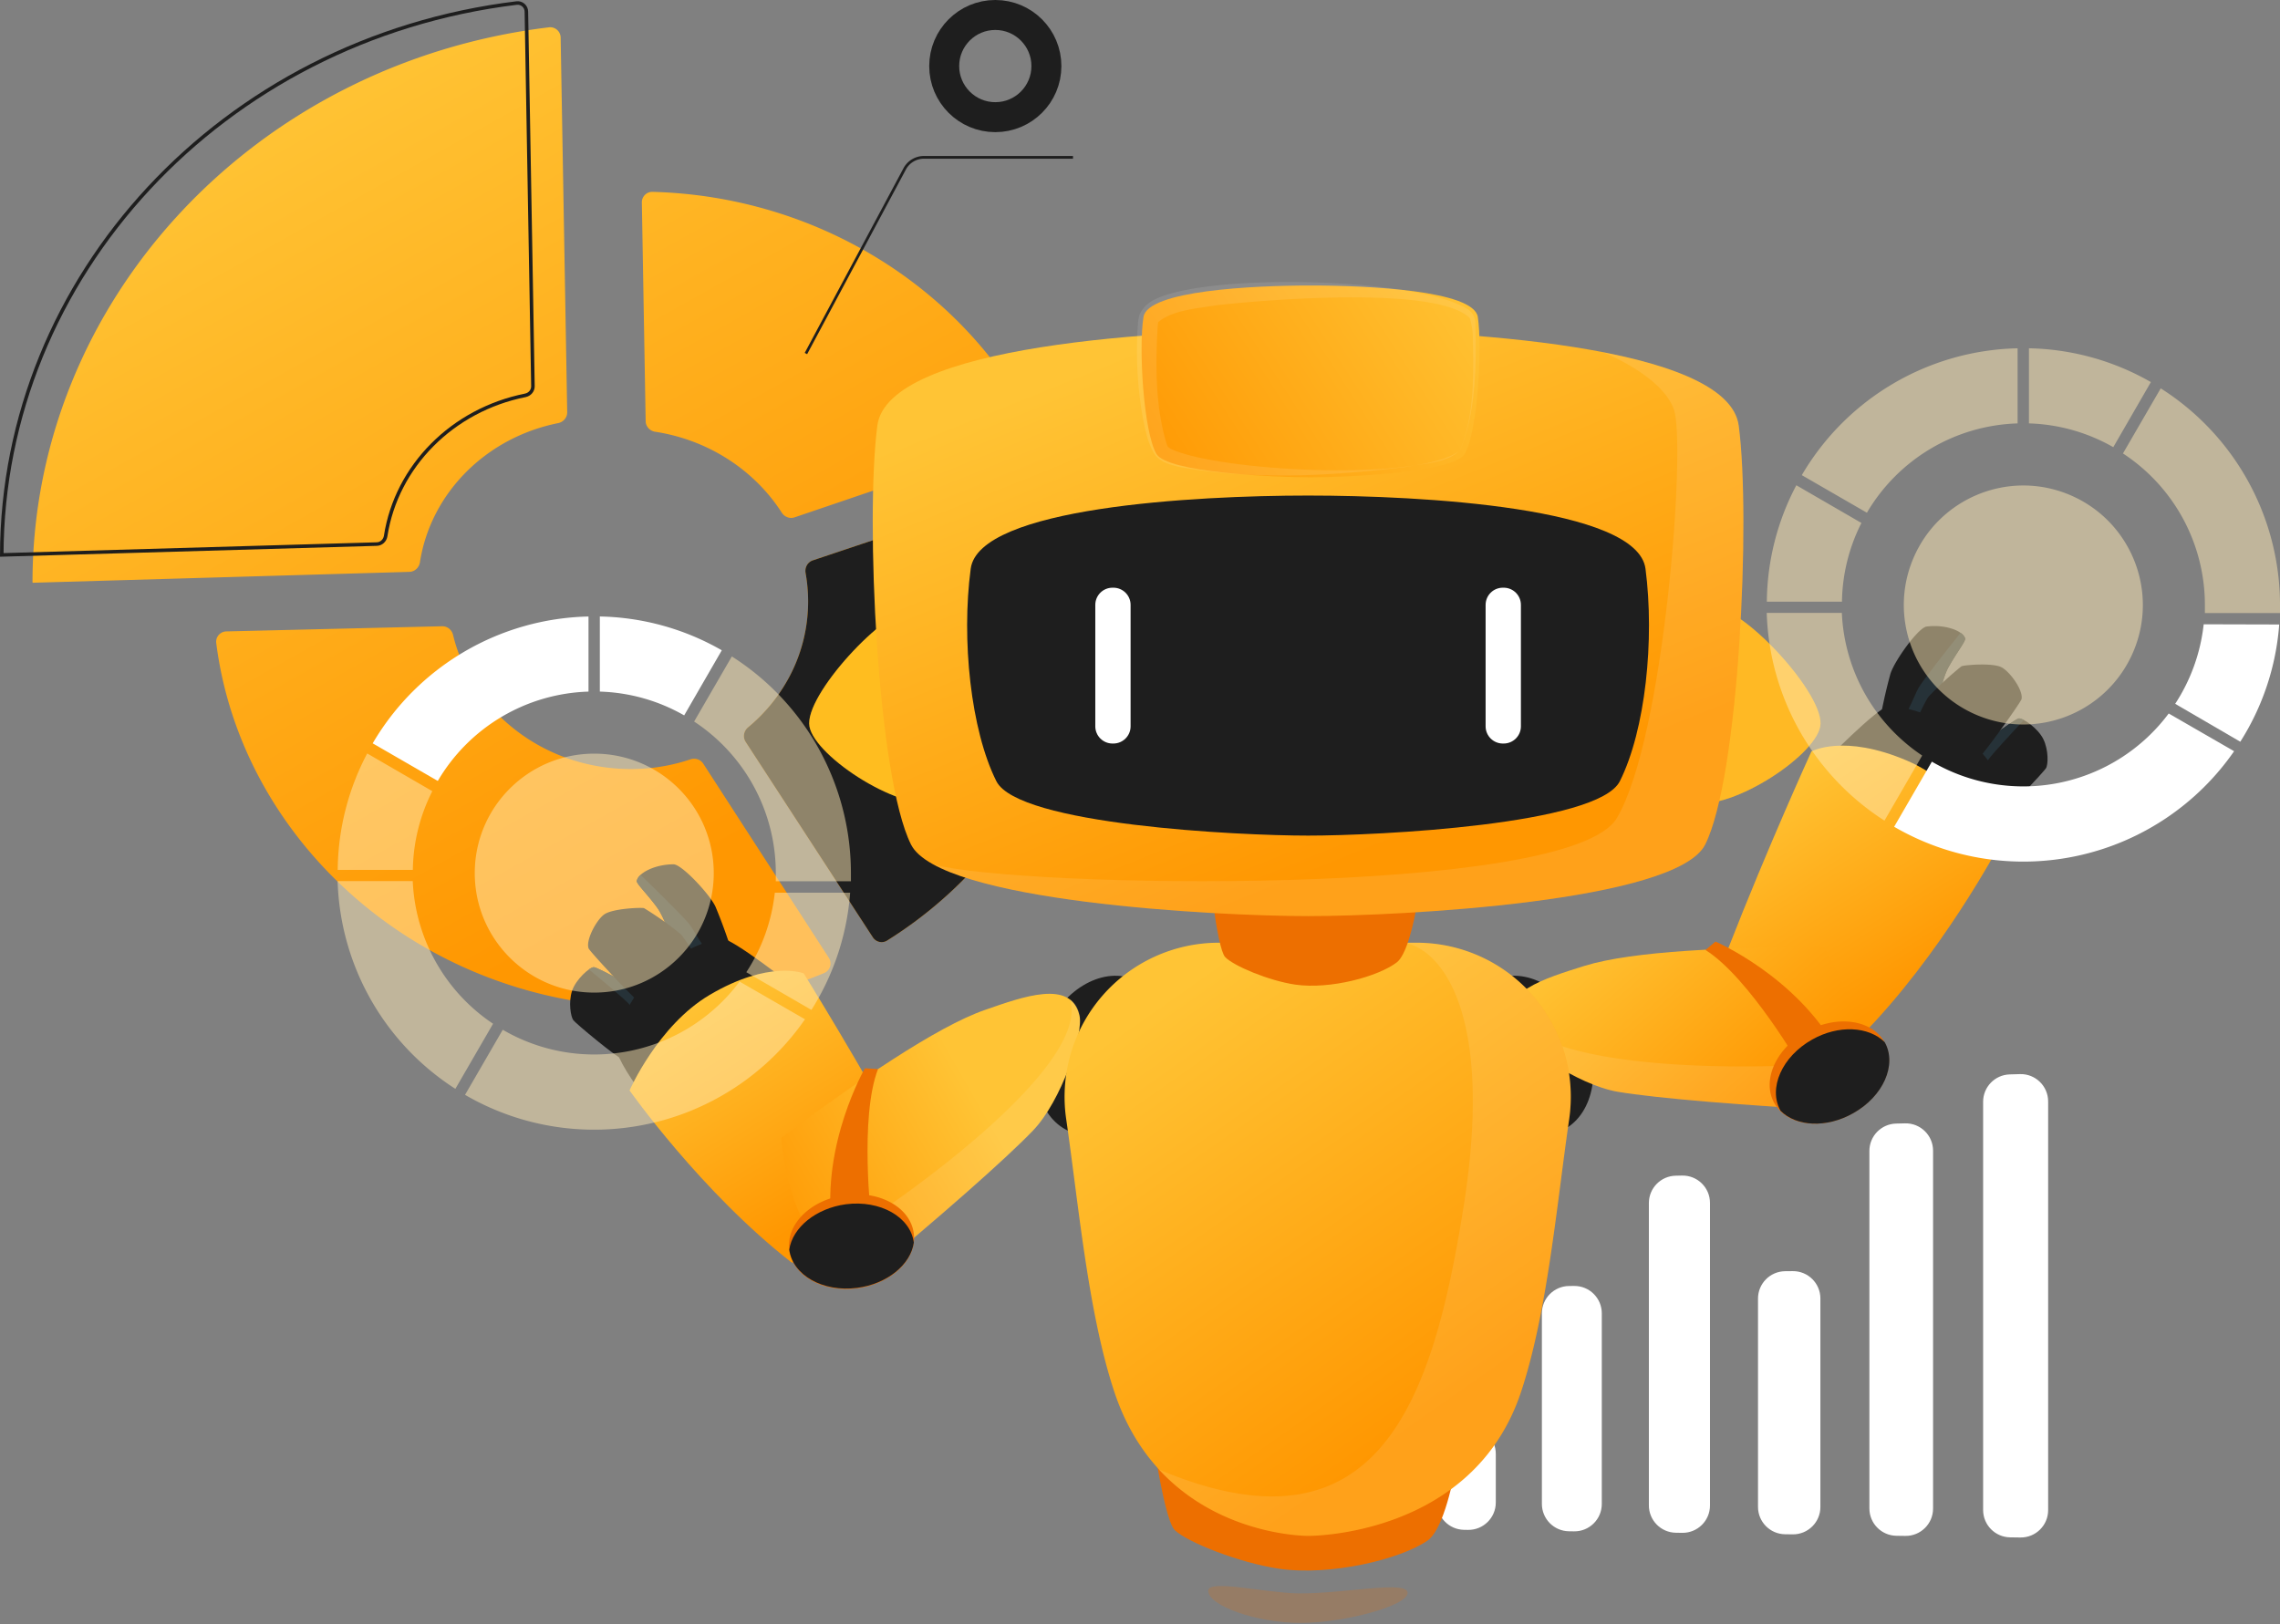
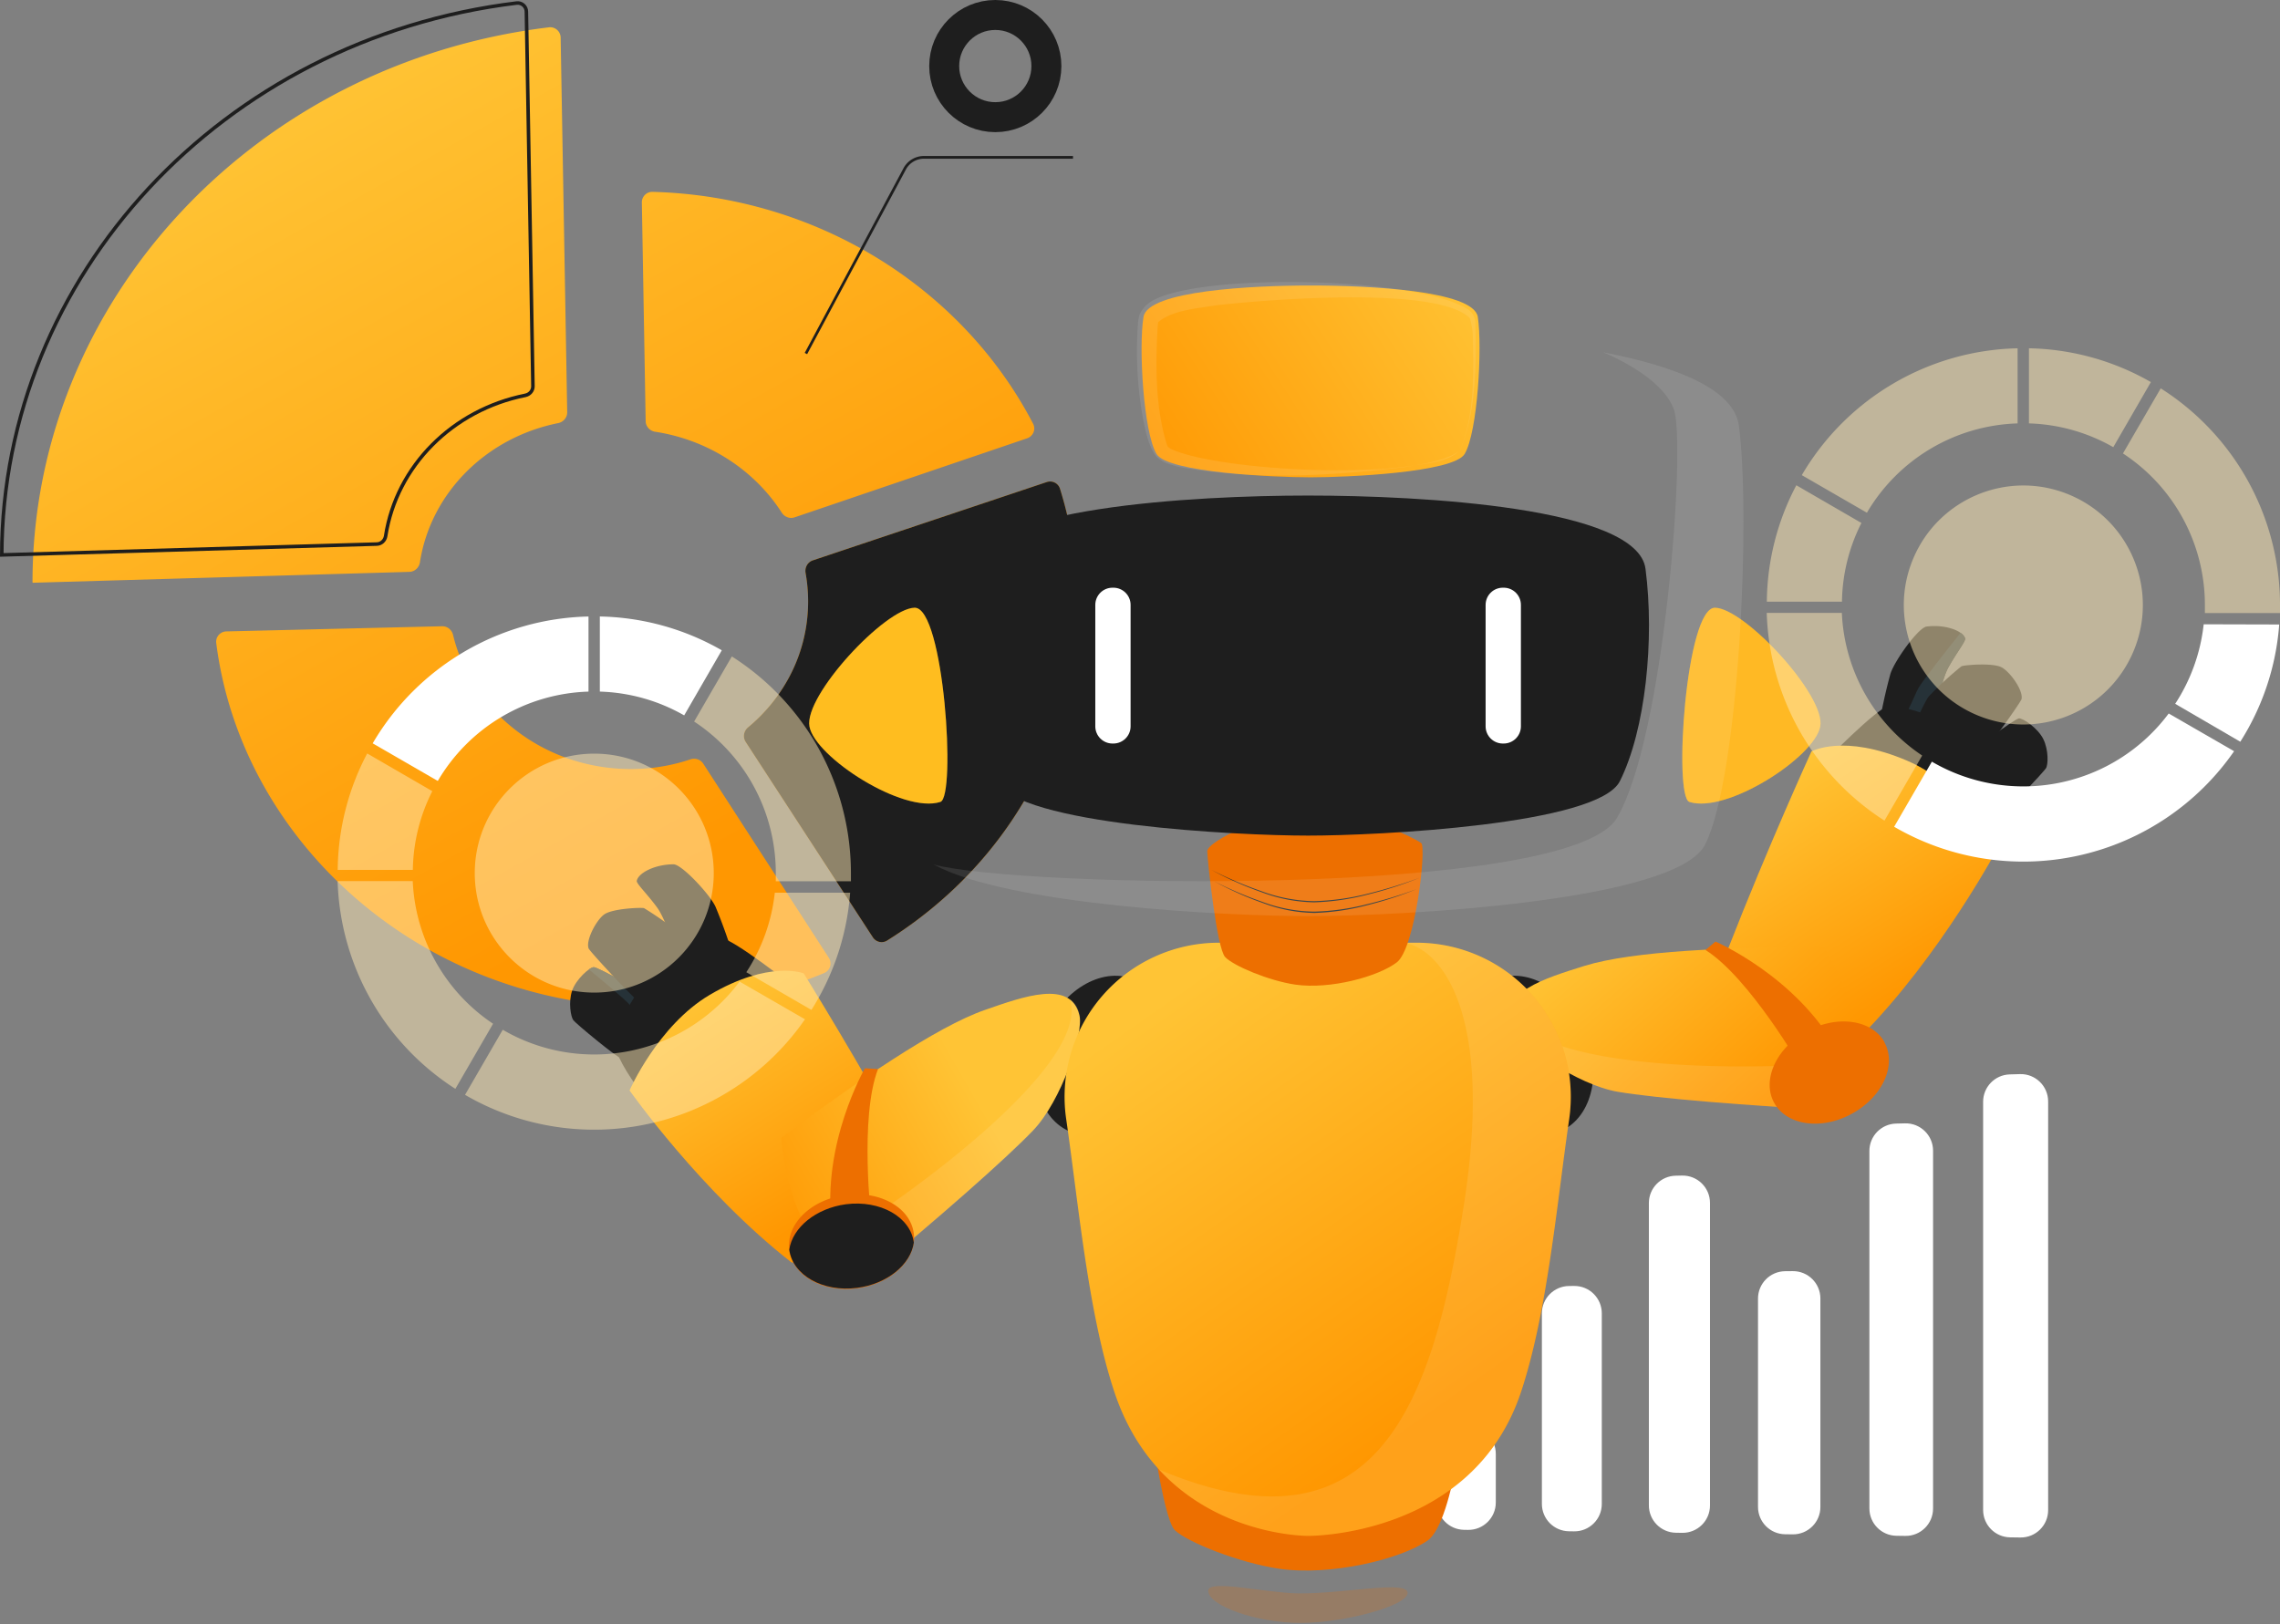
<svg xmlns="http://www.w3.org/2000/svg" fill="none" viewBox="0 0 240 171">
  <rect x="0" y="0" width="240" height="171" fill="#808080" stroke="none" />
  <path fill="#fff" d="M135.786 157.887c0 1.607-1.314 2.903-2.921 2.881l-.179-.002c-1.576-.022-2.842-1.305-2.842-2.881v-40.946c0-1.558 1.239-2.834 2.797-2.88l.179-.005c1.624-.048 2.966 1.255 2.966 2.88v40.953Zm10.722.148c0 1.607-1.314 2.903-2.921 2.881l-.296-.004c-1.576-.022-2.842-1.305-2.842-2.881v-34.406c0-1.566 1.25-2.845 2.815-2.881l.297-.007c1.617-.037 2.947 1.263 2.947 2.881v34.417Zm10.944.151c0 1.606-1.315 2.903-2.921 2.881l-.418-.006c-1.576-.022-2.842-1.305-2.842-2.881v-5.115c0-1.595 1.297-2.887 2.893-2.881l.418.002c1.587.006 2.87 1.294 2.87 2.881v5.119Zm11.158.153c0 1.607-1.314 2.904-2.921 2.882l-.543-.008c-1.576-.022-2.842-1.305-2.842-2.881v-20.06c0-1.58 1.274-2.866 2.855-2.881l.543-.005c1.601-.015 2.908 1.279 2.908 2.881v20.072Zm11.389.157c0 1.607-1.315 2.903-2.922 2.881l-.671-.009c-1.575-.022-2.841-1.305-2.841-2.881v-31.829c0-1.569 1.256-2.85 2.825-2.88l.671-.014c1.613-.031 2.938 1.268 2.938 2.881v31.851Zm11.621.161c0 1.607-1.315 2.903-2.922 2.881l-.803-.011c-1.576-.022-2.842-1.306-2.842-2.882v-21.931c0-1.579 1.272-2.864 2.851-2.881l.804-.008c1.603-.017 2.912 1.278 2.912 2.881v21.951Zm11.861.163c0 1.607-1.314 2.903-2.921 2.881l-.94-.013c-1.576-.022-2.842-1.305-2.842-2.881v-37.636c0-1.565 1.249-2.843 2.813-2.881l.94-.022c1.618-.039 2.95 1.262 2.95 2.88v37.672Zm12.113.167c0 1.607-1.314 2.903-2.921 2.881l-1.081-.015c-1.576-.022-2.842-1.305-2.842-2.881v-42.978c0-1.56 1.242-2.836 2.801-2.88l1.081-.031c1.622-.045 2.962 1.258 2.962 2.881v43.023Z" />
  <path fill="url(#a)" fill-rule="evenodd" d="M58.758 44.544c.549-.11.958-.587.948-1.147l-.69-39.442c-.011-.653-.584-1.157-1.232-1.079C26.585 6.671 3.422 31.892 3.422 61.302c0 .028.023.051.052.05l39.622-1.146c.562-.016 1.02-.45 1.107-1.006 1.13-7.283 6.96-13.136 14.556-14.655Zm23.537 9.433c.288.449.842.662 1.347.49l24.478-8.322c.634-.216.938-.939.629-1.533-7.424-14.275-22.704-23.951-40.065-24.414-.625-.017-1.131.496-1.12 1.121l.401 23.022c.01.564.441 1.029.999 1.114 5.621.86 10.459 4.051 13.331 8.521ZM47.69 66.843c-.128-.534-.601-.924-1.151-.911l-22.711.543c-.647.015-1.147.579-1.066 1.222C25.335 87.999 43.182 104.675 65.764 105.97c7.452.427 14.595-.858 20.995-3.529.63-.263.856-1.032.485-1.606L74.028 80.399c-.287-.444-.846-.622-1.347-.454a19.687 19.687 0 0 1-6.917 1.01c-8.883-.276-16.197-6.298-18.074-14.113Zm45.686 32.181c-.507.317-1.171.161-1.497-.34L78.489 78.106c-.322-.495-.2-1.152.254-1.529 3.876-3.221 6.322-7.941 6.322-13.257a17.056 17.056 0 0 0-.266-2.997c-.102-.57.211-1.142.76-1.326l24.622-8.244c.582-.195 1.213.116 1.395.701a40.93 40.93 0 0 1 1.86 12.212c0 14.922-7.996 27.815-20.059 35.356Z" clip-rule="evenodd" />
  <path fill="#1E1E1E" d="M93.377 99.023c-.507.317-1.171.161-1.497-.34L78.489 78.106c-.322-.494-.2-1.151.254-1.529 3.876-3.221 6.322-7.941 6.322-13.257a17.056 17.056 0 0 0-.266-2.997c-.102-.57.211-1.142.76-1.326l24.622-8.244c.582-.195 1.213.116 1.396.701a40.931 40.931 0 0 1 1.859 12.212c0 14.922-7.996 27.815-20.059 35.356Z" />
  <path stroke="#1E1E1E" stroke-width=".372" d="M55.3 41.621c.467-.093.806-.497.798-.961l-.69-39.442c-.009-.544-.486-.963-1.024-.897C23.321 4.099.259 29.173.186 58.422l39.482-1.142c.466-.013.855-.375.928-.849 1.143-7.365 7.037-13.276 14.703-14.809Z" />
  <circle cx="104.769" cy="6.956" r="5.379" stroke="#1E1E1E" stroke-width="3.155" />
  <path stroke="#1E1E1E" stroke-width=".287" d="M112.947 16.566H97.254a2.295 2.295 0 0 0-2.024 1.213l-10.396 19.441" />
  <path fill="#1E1E1E" d="M65.353 111.38c-.279.08-4.745-3.616-5.008-3.98-.264-.363-.527-1.866-.127-3.084.401-1.217 1.856-2.488 2.277-2.493.422-.006 5.462 2.762 5.799 3.263.337.501-.037 5.483-2.942 6.294Z" />
  <path fill="#263238" d="M68.317 105.086c-.353-.501-5.393-3.269-5.799-3.263-.195.03-.378.114-.527.242 1.45 1.197 3.806 3.163 4.217 3.638.575.653.822 3.163.67 4.686 1.518-1.724 1.719-4.908 1.439-5.303Z" />
  <path fill="#1E1E1E" d="M67.028 92.745c.142-.828 1.887-1.745 3.869-1.75.88 0 3.885 3.232 4.434 4.497a55.487 55.487 0 0 1 1.972 5.572c0 .401-5.124.644-5.514.348-.39-.295-1.581-4.433-2.599-5.841-1.017-1.408-2.209-2.536-2.161-2.826Z" />
-   <path fill="#263238" d="M75.858 101.411c-1.444-.748-2.636-3.21-3.226-4.027-.527-.717-3.764-3.896-5.198-5.272a1.192 1.192 0 0 0-.406.638c-.047.29 1.139 1.413 2.161 2.826 1.023 1.413 2.204 5.54 2.599 5.841.253.184 2.525.153 4.07-.006Z" />
  <path fill="#1E1E1E" d="M67.421 105.566c-.374-.037-5.33-5.378-5.462-5.715-.316-.822.759-2.91 1.613-3.558.854-.648 3.875-.764 4.217-.685a33.886 33.886 0 0 1 3.859 2.741c.474.443 3.274 4.96 3.216 5.155-.058.195-7.011 2.104-7.444 2.062Z" />
  <path fill="#1E1E1E" d="M84.088 104.332c-.717-.643-6.996-5.53-8.113-5.535-1.118-.005-4.307 1.365-6.247 2.862-2.573 1.983-4.745 5.973-4.971 8.093-.227 2.119 5.662 9.236 6.295 9.178.633-.058 6.105-2.051 8.762-4.813 3.126-3.243 4.919-9.205 4.275-9.785Z" />
  <path fill="#263238" d="M80.756 102.266a33.745 33.745 0 0 0-4.281 1.813 13.45 13.45 0 0 0-3.753 2.678 20.876 20.876 0 0 0-2.72 3.743 38.147 38.147 0 0 0-2.109 4.144 32.493 32.493 0 0 1 2.035-4.181 20.802 20.802 0 0 1 2.71-3.78 13.35 13.35 0 0 1 3.796-2.667 28.18 28.18 0 0 1 4.323-1.75Z" />
  <path fill="#263238" d="M81.662 102.882a35.854 35.854 0 0 0-4.439 1.882 13.833 13.833 0 0 0-3.901 2.784 21.794 21.794 0 0 0-2.826 3.885 40.709 40.709 0 0 0-2.177 4.307 33.647 33.647 0 0 1 2.109-4.339 21.524 21.524 0 0 1 2.815-3.927 14.033 14.033 0 0 1 3.943-2.773 29.941 29.941 0 0 1 4.476-1.819Z" />
  <path fill="#263238" d="M82.591 103.425a35.383 35.383 0 0 0-4.56 1.93 14.326 14.326 0 0 0-4.006 2.857 22.306 22.306 0 0 0-2.905 3.996 41.965 41.965 0 0 0-2.24 4.423 35.608 35.608 0 0 1 2.177-4.46 22.605 22.605 0 0 1 2.889-4.033 14.5 14.5 0 0 1 4.049-2.847 31.703 31.703 0 0 1 4.597-1.866Z" />
  <path fill="url(#b)" d="M95.954 121.982c-5.541-10.18-11.355-19.506-11.355-19.506s-3.611-1.444-9.895 2.267c-5.456 3.226-8.435 10.059-8.435 10.059s7.56 10.722 17.07 18.124c10.438-1.334 9.616-5.304 12.615-10.944Z" />
  <path fill="#1E1E1E" d="M110.252 107.991c-2.109 4.296-1.265 9.183 1.909 10.917 3.173 1.735 7.47-.358 9.594-4.655 2.125-4.296 1.265-9.188-1.914-10.917-3.178-1.729-7.47.353-9.589 4.655Z" />
  <path fill="#1E1E1E" d="M110.352 108.043c-1.797 3.627-1.054 7.75 1.582 9.205.053 0 .105.058.153.079 2.667 1.323 6.189-.443 7.944-4.002 1.582-3.205 1.197-6.811-.78-8.614a4.683 4.683 0 0 0-.833-.59c-2.651-1.455-6.278.3-8.066 3.922Z" />
  <path fill="url(#c)" d="M90.977 134.687c7.644-6.3 14.913-12.689 17.765-15.673 2.974-3.1 5.351-10.154 4.882-12.125-.891-3.801-5.91-1.967-9.969-.554-5.029 1.745-13.538 7.56-21.43 13.48.712 6.621 2.82 12.273 8.751 14.872Z" />
  <path fill="#fff" d="M108.77 119.019c-2.852 2.979-10.127 9.363-17.765 15.673a12.694 12.694 0 0 1-4.449-3.189c9.779-5.852 28.383-19.68 26.043-26.359.552.413.928 1.019 1.054 1.697.443 2.051-1.94 9.068-4.882 12.178Z" opacity=".1" />
  <path fill="#ED6F00" d="M91.727 128.593s-1.281-10.939.696-16.042l-1.376-.084s-4.586 7.907-3.479 16.632l4.159-.506Z" />
  <path fill="#ED6F00" d="M83.076 131.561v.042c.348 2.689 3.532 4.497 7.138 4.028 3.163-.411 5.641-2.441 5.973-4.771a3.856 3.856 0 0 0 0-.986c-.322-2.71-3.522-4.534-7.149-4.07-3.627.464-6.284 3.021-5.962 5.757Z" />
  <path fill="#1E1E1E" d="M83.081 131.561c.348 2.688 3.532 4.496 7.138 4.027 3.163-.411 5.641-2.441 5.973-4.771-.348-2.694-3.532-4.496-7.143-4.033-3.179.427-5.63 2.462-5.968 4.777ZM210.901 85.475c.285.042 4.218-4.217 4.46-4.586.243-.369.29-1.924-.274-3.074-.564-1.149-2.151-2.23-2.573-2.183-.421.048-5.066 3.437-5.356 3.975-.29.538.759 5.43 3.743 5.867Z" />
-   <path fill="#263238" d="M207.158 79.608c.29-.527 4.934-3.928 5.356-3.975.187.013.369.072.527.174-1.292 1.376-3.374 3.627-3.722 4.144-.48.722-.406 3.258-.063 4.745-1.724-1.524-2.325-4.655-2.098-5.087Z" />
  <path fill="#1E1E1E" d="M206.858 67.208c-.248-.807-2.109-1.492-4.059-1.244-.876.111-3.443 3.69-3.822 5.029a55.437 55.437 0 0 0-1.25 5.799c.037.395 5.166 0 5.52-.364.353-.364.991-4.597 1.829-6.126.838-1.529 1.871-2.815 1.782-3.095Z" />
  <path fill="#263238" d="M199.208 76.924c1.333-.923 2.214-3.516 2.683-4.402.411-.775 3.242-4.349 4.481-5.899.22.136.391.339.485.58.09.279-.944 1.55-1.782 3.079-.838 1.529-1.481 5.799-1.829 6.126-.227.221-2.483.48-4.038.517Z" />
  <path fill="#1E1E1E" d="M208.11 79.971c.364-.084 4.597-6.015 4.681-6.363.211-.859-1.123-2.789-2.051-3.326-.927-.538-3.943-.264-4.259-.142a34.309 34.309 0 0 0-3.48 3.216c-.416.495-2.635 5.335-2.53 5.519.105.184 7.212 1.191 7.639 1.097Z" />
  <path fill="#1E1E1E" d="M191.422 80.873c.628-.728 6.232-6.374 7.339-6.521 1.107-.148 4.444.801 6.558 2.04 2.809 1.634 5.451 5.319 5.962 7.38.511 2.061-4.434 9.885-5.071 9.906-.638.021-6.327-1.255-9.305-3.653-3.511-2.81-6.052-8.493-5.483-9.152Z" />
  <path fill="#263238" d="M194.458 78.4c1.518.313 3.014.731 4.475 1.249a13.562 13.562 0 0 1 4.065 2.177 21.15 21.15 0 0 1 3.163 3.369 39.807 39.807 0 0 1 2.636 3.843 32.616 32.616 0 0 0-2.552-3.885 21.041 21.041 0 0 0-3.163-3.406 13.414 13.414 0 0 0-4.112-2.161 28.087 28.087 0 0 0-4.512-1.186Z" />
-   <path fill="#263238" d="M193.647 79.128c1.577.325 3.129.76 4.645 1.302a13.843 13.843 0 0 1 4.217 2.262 21.363 21.363 0 0 1 3.3 3.495 40.332 40.332 0 0 1 2.71 3.991 34.701 34.701 0 0 0-2.636-4.038 21.994 21.994 0 0 0-3.29-3.532 14.073 14.073 0 0 0-4.265-2.246 29.861 29.861 0 0 0-4.681-1.234Z" />
  <path fill="#263238" d="M192.788 79.787c1.62.331 3.214.776 4.771 1.334a14.29 14.29 0 0 1 4.338 2.32 22.541 22.541 0 0 1 3.39 3.59 42.599 42.599 0 0 1 2.784 4.101 35.35 35.35 0 0 0-2.726-4.144 22.489 22.489 0 0 0-3.379-3.632 14.427 14.427 0 0 0-4.381-2.304 30.331 30.331 0 0 0-4.797-1.265Z" />
  <path fill="url(#d)" d="M181.899 99.899c4.217-10.807 8.778-20.787 8.778-20.787s3.395-1.898 10.1.986c5.825 2.504 9.674 8.893 9.674 8.893s-6.126 11.598-14.613 20.16c-10.554 0-10.243-4.044-13.939-9.252Z" />
  <path fill="#1E1E1E" d="M166.566 107.991c2.109 4.296 1.266 9.183-1.913 10.917-3.179 1.735-7.47-.358-9.59-4.655-2.119-4.296-1.265-9.188 1.909-10.917 3.173-1.729 7.47.353 9.594 4.655Z" />
-   <path fill="#1E1E1E" d="M166.457 108.043c1.792 3.627 1.054 7.75-1.582 9.205-.053 0-.1.058-.153.079-2.667 1.323-6.189-.443-7.944-4.001-1.582-3.206-1.192-6.811.78-8.614.251-.218.525-.407.817-.564 2.673-1.482 6.3.274 8.082 3.895Z" />
  <path fill="url(#e)" d="M193.89 116.921c-9.895-.496-19.542-1.292-23.612-1.982-4.217-.717-10.349-4.956-11.166-6.854-1.55-3.59 3.569-5.108 7.671-6.394 5.076-1.582 15.377-2.004 25.246-1.961 3.39 5.777 5.072 11.582 1.861 17.191Z" />
  <path fill="#fff" d="M170.283 114.944c4.064.691 13.706 1.476 23.601 1.982a12.557 12.557 0 0 0 1.671-5.214c-11.339 1.134-34.514 1.134-36.612-5.609-.194.662-.135 1.372.163 1.993.802 1.887 6.938 6.121 11.177 6.848Z" opacity=".1" />
  <path fill="#ED6F00" d="M189.651 112.477s-5.493-9.547-10.127-12.462l1.054-.886s8.393 3.606 12.711 11.271l-3.638 2.077Z" />
  <path fill="#ED6F00" d="M198.348 109.683v.037c1.328 2.367-.148 5.714-3.327 7.486-2.799 1.581-5.978 1.407-7.639-.264a3.799 3.799 0 0 1-.595-.78c-1.36-2.367.121-5.741 3.305-7.534 3.184-1.792 6.896-1.318 8.256 1.055Z" />
-   <path fill="#1E1E1E" d="M198.39 109.72c1.329 2.367-.147 5.715-3.326 7.486-2.799 1.581-5.978 1.407-7.639-.264-1.328-2.367.153-5.714 3.327-7.496 2.773-1.571 5.957-1.397 7.638.274Z" />
+   <path fill="#1E1E1E" d="M198.39 109.72Z" />
  <path fill="#ED6F00" d="M120.681 146.063c.079 1.487 1.666 13.775 2.989 15.041 1.323 1.265 6.785 3.426 10.902 4.043 5.461.812 12.842-.981 15.694-2.952 2.852-1.972 4.396-16.19 3.574-16.87-.822-.68-9.758-4.744-16.258-4.818-7.639-.074-16.975 4.233-16.901 5.556Z" />
  <path fill="#263238" d="M122.85 155.41a57.63 57.63 0 0 0 6.854 2.741c2.329.831 4.776 1.287 7.248 1.35 2.457-.029 4.905-.307 7.307-.828a68.148 68.148 0 0 0 7.053-1.892c-2.295.822-4.642 1.49-7.027 1.998-2.405.547-4.861.844-7.328.885a23.504 23.504 0 0 1-7.29-1.386 48.62 48.62 0 0 1-6.817-2.868Z" />
  <path fill="#263238" d="M122.583 153.792a59.907 59.907 0 0 0 7.095 2.841c2.415.851 4.948 1.313 7.507 1.371 2.543-.028 5.076-.314 7.56-.854 2.468-.525 4.907-1.18 7.307-1.961-2.377.849-4.807 1.54-7.275 2.066-2.493.562-5.037.87-7.592.917-2.574-.078-5.12-.562-7.543-1.434a50.972 50.972 0 0 1-7.059-2.946Z" />
  <path fill="#263238" d="M122.155 152.021a61.559 61.559 0 0 0 7.285 2.92c2.48.869 5.081 1.341 7.708 1.397a38.32 38.32 0 0 0 7.77-.886c2.536-.534 5.04-1.206 7.502-2.013-2.443.866-4.94 1.571-7.475 2.108-2.558.581-5.169.895-7.792.939a25.216 25.216 0 0 1-7.749-1.471 52.524 52.524 0 0 1-7.249-2.994Z" />
  <path fill="#263238" d="M121.817 150.333a63.014 63.014 0 0 0 7.565 3.037c2.574.906 5.275 1.4 8.003 1.466a39.713 39.713 0 0 0 8.065-.918 72.319 72.319 0 0 0 7.792-2.108 60.223 60.223 0 0 1-7.76 2.203c-2.657.602-5.368.931-8.092.981-2.745-.084-5.46-.6-8.045-1.529a54.217 54.217 0 0 1-7.528-3.132Z" />
  <path fill="#263238" d="M121.368 148.715a65.138 65.138 0 0 0 7.765 3.115c2.645.933 5.42 1.442 8.224 1.508a40.865 40.865 0 0 0 8.314-.943 75.263 75.263 0 0 0 8.002-2.157 62.035 62.035 0 0 1-8.002 2.262c-2.73.619-5.516.956-8.314 1.007a26.941 26.941 0 0 1-8.266-1.582 56.127 56.127 0 0 1-7.723-3.21Z" />
  <path fill="url(#f)" d="M165.179 117.807c-1.292 8.877-2.288 20.333-5.056 28.704-5.076 15.336-22.405 15.188-22.405 15.188s-15.356.148-20.428-15.188c-2.773-8.371-3.764-19.827-5.061-28.704-.334-2.303-.169-4.651.484-6.884.653-2.234 1.779-4.3 3.301-6.06a16.222 16.222 0 0 1 5.521-4.141 16.223 16.223 0 0 1 6.742-1.472H149.1c2.33-.004 4.633.494 6.753 1.46 2.12.967 4.007 2.378 5.533 4.139a16.224 16.224 0 0 1 3.309 6.065c.654 2.236.819 4.587.484 6.893Z" />
  <path fill="#fff" d="M165.176 117.807c-1.297 8.877-2.293 20.327-5.066 28.704-5.072 15.336-22.4 15.188-22.4 15.188s-9.22.09-15.731-6.995c.058.031.127.047.185.079 22.974 9.594 28.662-7.291 31.91-27.819 3.305-20.924-2.694-27.197-6.327-27.714h1.382a16.234 16.234 0 0 1 6.741 1.474 16.229 16.229 0 0 1 8.82 10.2c.653 2.233.819 4.58.486 6.883Z" opacity=".1" />
  <path fill="#ED6F00" d="M127.079 89.618c.042 1.107 1.002 10.217 1.887 11.145.886.928 4.571 2.483 7.381 2.899 3.69.528 8.724-.848 10.68-2.34 1.956-1.492 3.137-12.072 2.583-12.552-.553-.48-6.574-3.421-10.986-3.421-5.198 0-11.582 3.268-11.545 4.27Z" />
  <path fill="#263238" d="M127.813 92.782c1.65.845 3.357 1.574 5.108 2.183 1.735.647 3.568.99 5.42 1.012a25.009 25.009 0 0 0 5.482-.759c1.8-.435 3.572-.973 5.309-1.613a39.623 39.623 0 0 1-5.272 1.708 24.861 24.861 0 0 1-5.503.801 16.046 16.046 0 0 1-5.446-1.054 34.161 34.161 0 0 1-5.098-2.277Z" />
  <path fill="#263238" d="M127.522 91.58a40.678 40.678 0 0 0 5.245 2.24 16.439 16.439 0 0 0 5.567 1.054 25.782 25.782 0 0 0 5.636-.78 49.251 49.251 0 0 0 5.451-1.676 40.021 40.021 0 0 1-5.43 1.756 25.573 25.573 0 0 1-5.651.822 16.512 16.512 0 0 1-5.599-1.086 35.209 35.209 0 0 1-5.219-2.33Z" />
  <path fill="#FFC727" d="M180.533 63.982c3.116.058 11.682 9.273 11.071 12.51-.612 3.237-9.848 9.204-13.775 7.934-1.693-.548-.375-20.502 2.704-20.444Z" />
  <path fill="#FF861D" d="M180.533 63.982c3.116.058 11.682 9.273 11.071 12.51-.612 3.237-9.848 9.204-13.775 7.934-1.693-.548-.375-20.502 2.704-20.444Z" opacity=".2" />
  <path fill="#FFC727" d="M96.278 63.982c-3.11.058-11.682 9.273-11.071 12.51.612 3.237 9.858 9.204 13.78 7.934 1.687-.548.374-20.502-2.71-20.444Z" />
  <path fill="#FF9600" d="M96.278 63.982c-3.11.058-11.682 9.273-11.071 12.51.612 3.237 9.858 9.204 13.78 7.934 1.687-.548.374-20.502-2.71-20.444Z" opacity=".2" />
-   <path fill="url(#g)" d="M179.496 88.912c-3.016 6.02-32.079 7.533-41.8 7.533-9.721 0-38.779-1.513-41.8-7.533-3.548-7.085-4.818-34.303-3.548-44.088C93.445 36.305 122.044 34.687 137.686 34.687c15.641 0 44.245 1.618 45.337 10.138 1.291 9.769.021 37.002-3.527 44.088Z" />
  <path fill="url(#h)" d="M154.176 47.792c-1.171 1.966-12.452 2.462-16.222 2.462-3.769 0-15.05-.495-16.221-2.462-1.365-2.32-1.892-11.218-1.365-14.418.422-2.789 11.524-3.316 17.597-3.316 6.073 0 17.17.527 17.597 3.316.48 3.2-.01 12.099-1.386 14.418Z" />
  <path fill="#fff" d="M153.696 47.392c-1.439 1.392-3.748 1.376-5.619 1.756-7.961.965-16.063 1.455-24.018 0-.86-.248-1.751-.411-2.431-1.191-.791-1.176-1.054-2.636-1.318-3.906a40.183 40.183 0 0 1-.527-9.958c.02-.359.089-.714.206-1.054a3.316 3.316 0 0 1 1.581-1.518c5.625-2.815 27.861-2.341 33.033 1.102a1.779 1.779 0 0 1 .696 1.444c.111 4.354.084 9.241-1.582 13.301l-.021.026Zm0 0c1.519-3.69 1.418-7.865 1.345-11.777a7.495 7.495 0 0 0-.317-2.109c-3.337-3.453-21.614-1.956-26.77-1.355-1.955.327-4.549.501-6.031 1.761 0-.1-.036.221-.058.432-.242 4.086-.253 8.524.955 12.441.11.269.089.258.406.464 4.913 2.372 26.311 3.543 30.47.158v-.016Z" opacity=".1" />
  <path fill="#1E1E1E" d="M170.512 82.243c-2.293 4.581-25.421 5.73-32.817 5.73-7.396 0-30.518-1.149-32.816-5.73-2.7-5.393-3.691-14.914-2.7-22.358.833-6.484 23.607-7.713 35.516-7.713 11.909 0 34.683 1.228 35.516 7.713.97 7.444 0 16.965-2.699 22.358Z" />
  <path fill="#fff" d="M117.198 61.873h-.092c-1.001 0-1.812.811-1.812 1.812v12.782c0 1.001.811 1.812 1.812 1.812h.092c1.001 0 1.812-.811 1.812-1.812V63.685c0-1.001-.811-1.812-1.812-1.812Zm41.086 0h-.093c-1 0-1.811.811-1.811 1.812v12.782c0 1.001.811 1.812 1.811 1.812h.093c1.001 0 1.812-.811 1.812-1.812V63.685c0-1.001-.811-1.812-1.812-1.812Z" />
  <path fill="#fff" d="M179.49 88.907c-3.01 6.02-32.073 7.544-41.794 7.544-8.467 0-31.631-1.155-39.428-5.44 8.894 2.457 66.909 3.522 71.923-4.876 5.013-8.398 7.317-39.433 6.004-43.044-1.275-3.506-7.117-5.873-7.48-6.01 7.855 1.518 13.833 3.943 14.328 7.744 1.271 9.769 0 36.997-3.553 44.082Z" opacity=".1" />
  <path fill="#ED6F00" fill-opacity=".21" d="M127.184 167.472c0 1.582 5.093 3.39 9.695 3.39s11.292-1.798 11.292-3.163c0-1.366-6.716.105-11.508.053-3.548-.058-9.479-1.508-9.479-.28Z" />
  <path fill="#fff" d="M239.917 65.748a26.712 26.712 0 0 1-4.096 12.341l-6.854-3.991a19.093 19.093 0 0 0 3-8.372l7.95.021Z" />
  <path fill="#FFEAB6" d="M240.002 63.681v.865h-7.908v-.865a19.076 19.076 0 0 0-2.296-9.062 19.065 19.065 0 0 0-6.329-6.88l3.975-6.853a27.02 27.02 0 0 1 9.204 9.786 27.024 27.024 0 0 1 3.354 13.009ZM226.41 40.227l-3.959 6.853a18.982 18.982 0 0 0-8.878-2.504v-7.908c4.51.085 8.926 1.309 12.837 3.558Zm-14.031-3.558v7.908a19.06 19.06 0 0 0-9.144 2.657 19.062 19.062 0 0 0-6.719 6.748l-6.853-3.959a27.001 27.001 0 0 1 9.618-9.636 27.004 27.004 0 0 1 13.098-3.718ZM195.941 55.057a18.895 18.895 0 0 0-2.05 8.293h-7.908a26.704 26.704 0 0 1 3.105-12.262l6.853 3.97Zm6.394 24.487-3.97 6.853a26.948 26.948 0 0 1-8.905-9.402 26.95 26.95 0 0 1-3.489-12.471h7.908a19.055 19.055 0 0 0 2.433 8.52 19.05 19.05 0 0 0 6.023 6.499Z" opacity=".5" />
  <path fill="#fff" d="M235.17 79.086a27.002 27.002 0 0 1-35.785 7.955l3.97-6.853a19.094 19.094 0 0 0 24.93-5.071l6.885 3.97Z" />
  <path fill="#FFEAB6" d="M224.574 68.579c2.697-6.402-.305-13.778-6.707-16.476-6.402-2.698-13.778.305-16.476 6.707-2.698 6.402.305 13.778 6.707 16.476 6.402 2.698 13.778-.305 16.476-6.707ZM89.488 93.983a26.711 26.711 0 0 1-4.075 12.342l-6.853-3.97a19.104 19.104 0 0 0 3-8.372h7.929Zm.083-2.067v.865h-7.908v-.865a19.074 19.074 0 0 0-8.598-15.952l3.97-6.853a27.022 27.022 0 0 1 9.194 9.794 27.022 27.022 0 0 1 3.342 13.011Z" opacity=".5" />
  <path fill="#fff" d="m75.978 68.463-3.959 6.853a18.978 18.978 0 0 0-8.878-2.504v-7.908A26.755 26.755 0 0 1 75.978 68.463Zm-14.031-3.558v7.908a19.062 19.062 0 0 0-15.863 9.405l-6.853-3.959a27.001 27.001 0 0 1 22.716-13.353Z" />
  <path fill="#FFEAB6" d="M45.508 83.293a18.914 18.914 0 0 0-2.051 8.293h-7.908a26.697 26.697 0 0 1 3.105-12.262l6.853 3.97Zm6.395 24.487-3.97 6.853a26.932 26.932 0 0 1-8.905-9.402 26.935 26.935 0 0 1-3.489-12.47h7.908a19.057 19.057 0 0 0 8.456 15.019Zm32.833-.469a27 27 0 0 1-16.336 10.98 27.002 27.002 0 0 1-19.449-3.025l3.97-6.854a19.09 19.09 0 0 0 13.433 2.221 19.092 19.092 0 0 0 11.497-7.292l6.885 3.97Zm-22.183-2.81c6.947 0 12.578-5.632 12.578-12.579 0-6.947-5.631-12.578-12.578-12.578-6.947 0-12.578 5.631-12.578 12.578 0 6.947 5.632 12.579 12.578 12.579Z" opacity=".5" />
  <defs>
    <linearGradient id="a" x1="8.953" x2="53.899" y1="21.684" y2="101.847" gradientUnits="userSpaceOnUse">
      <stop stop-color="#FFC435" />
      <stop offset="1" stop-color="#FF9701" />
    </linearGradient>
    <linearGradient id="b" x1="67.761" x2="81.8" y1="107.803" y2="130.491" gradientUnits="userSpaceOnUse">
      <stop stop-color="#FFC435" />
      <stop offset="1" stop-color="#FF9701" />
    </linearGradient>
    <linearGradient id="c" x1="102.187" x2="79.044" y1="114.342" y2="127.562" gradientUnits="userSpaceOnUse">
      <stop stop-color="#FFC435" />
      <stop offset="1" stop-color="#FF9701" />
    </linearGradient>
    <linearGradient id="d" x1="183.334" x2="197.562" y1="84.089" y2="106.257" gradientUnits="userSpaceOnUse">
      <stop stop-color="#FFC435" />
      <stop offset="1" stop-color="#FF9701" />
    </linearGradient>
    <linearGradient id="e" x1="160.678" x2="178.174" y1="102.862" y2="122.855" gradientUnits="userSpaceOnUse">
      <stop stop-color="#FFC435" />
      <stop offset="1" stop-color="#FF9701" />
    </linearGradient>
    <linearGradient id="f" x1="114.74" x2="144.708" y1="110.638" y2="153.412" gradientUnits="userSpaceOnUse">
      <stop stop-color="#FFC435" />
      <stop offset="1" stop-color="#FF9701" />
    </linearGradient>
    <linearGradient id="g" x1="96.475" x2="118.333" y1="45.949" y2="100.208" gradientUnits="userSpaceOnUse">
      <stop stop-color="#FFC435" />
      <stop offset="1" stop-color="#FF9701" />
    </linearGradient>
    <linearGradient id="h" x1="150.083" x2="115.005" y1="20.285" y2="43.064" gradientUnits="userSpaceOnUse">
      <stop stop-color="#FFC435" />
      <stop offset="1" stop-color="#FF9701" />
    </linearGradient>
  </defs>
</svg>